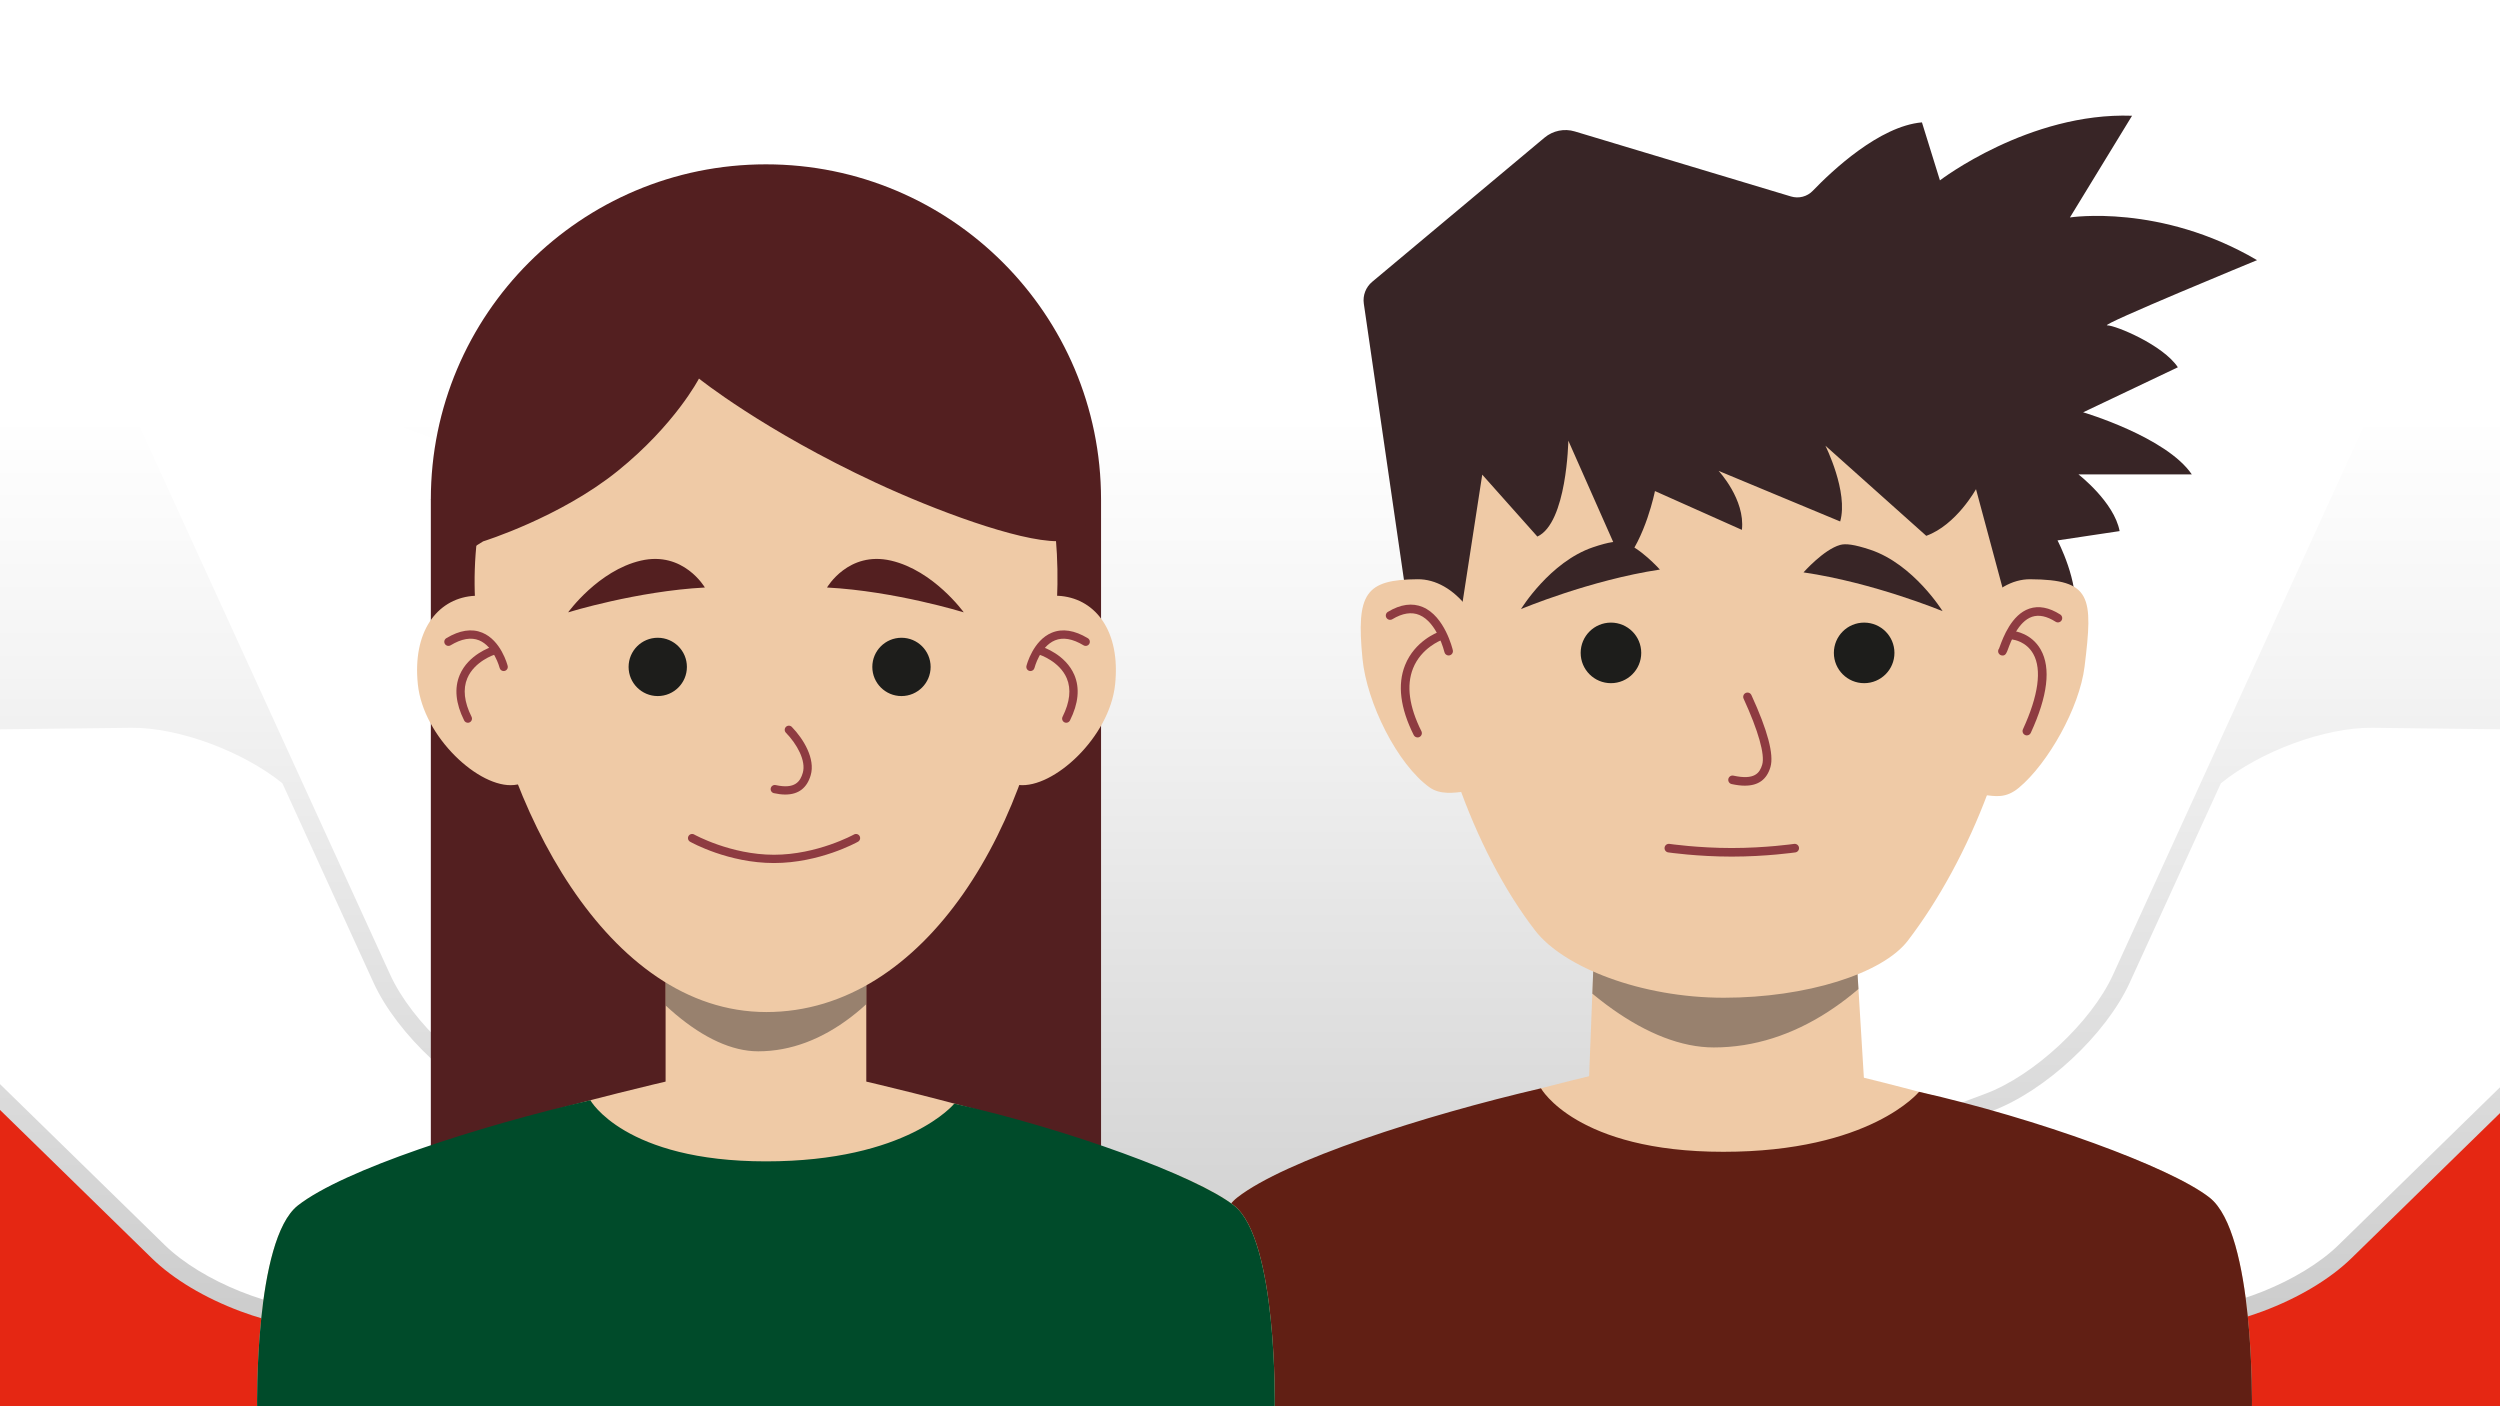
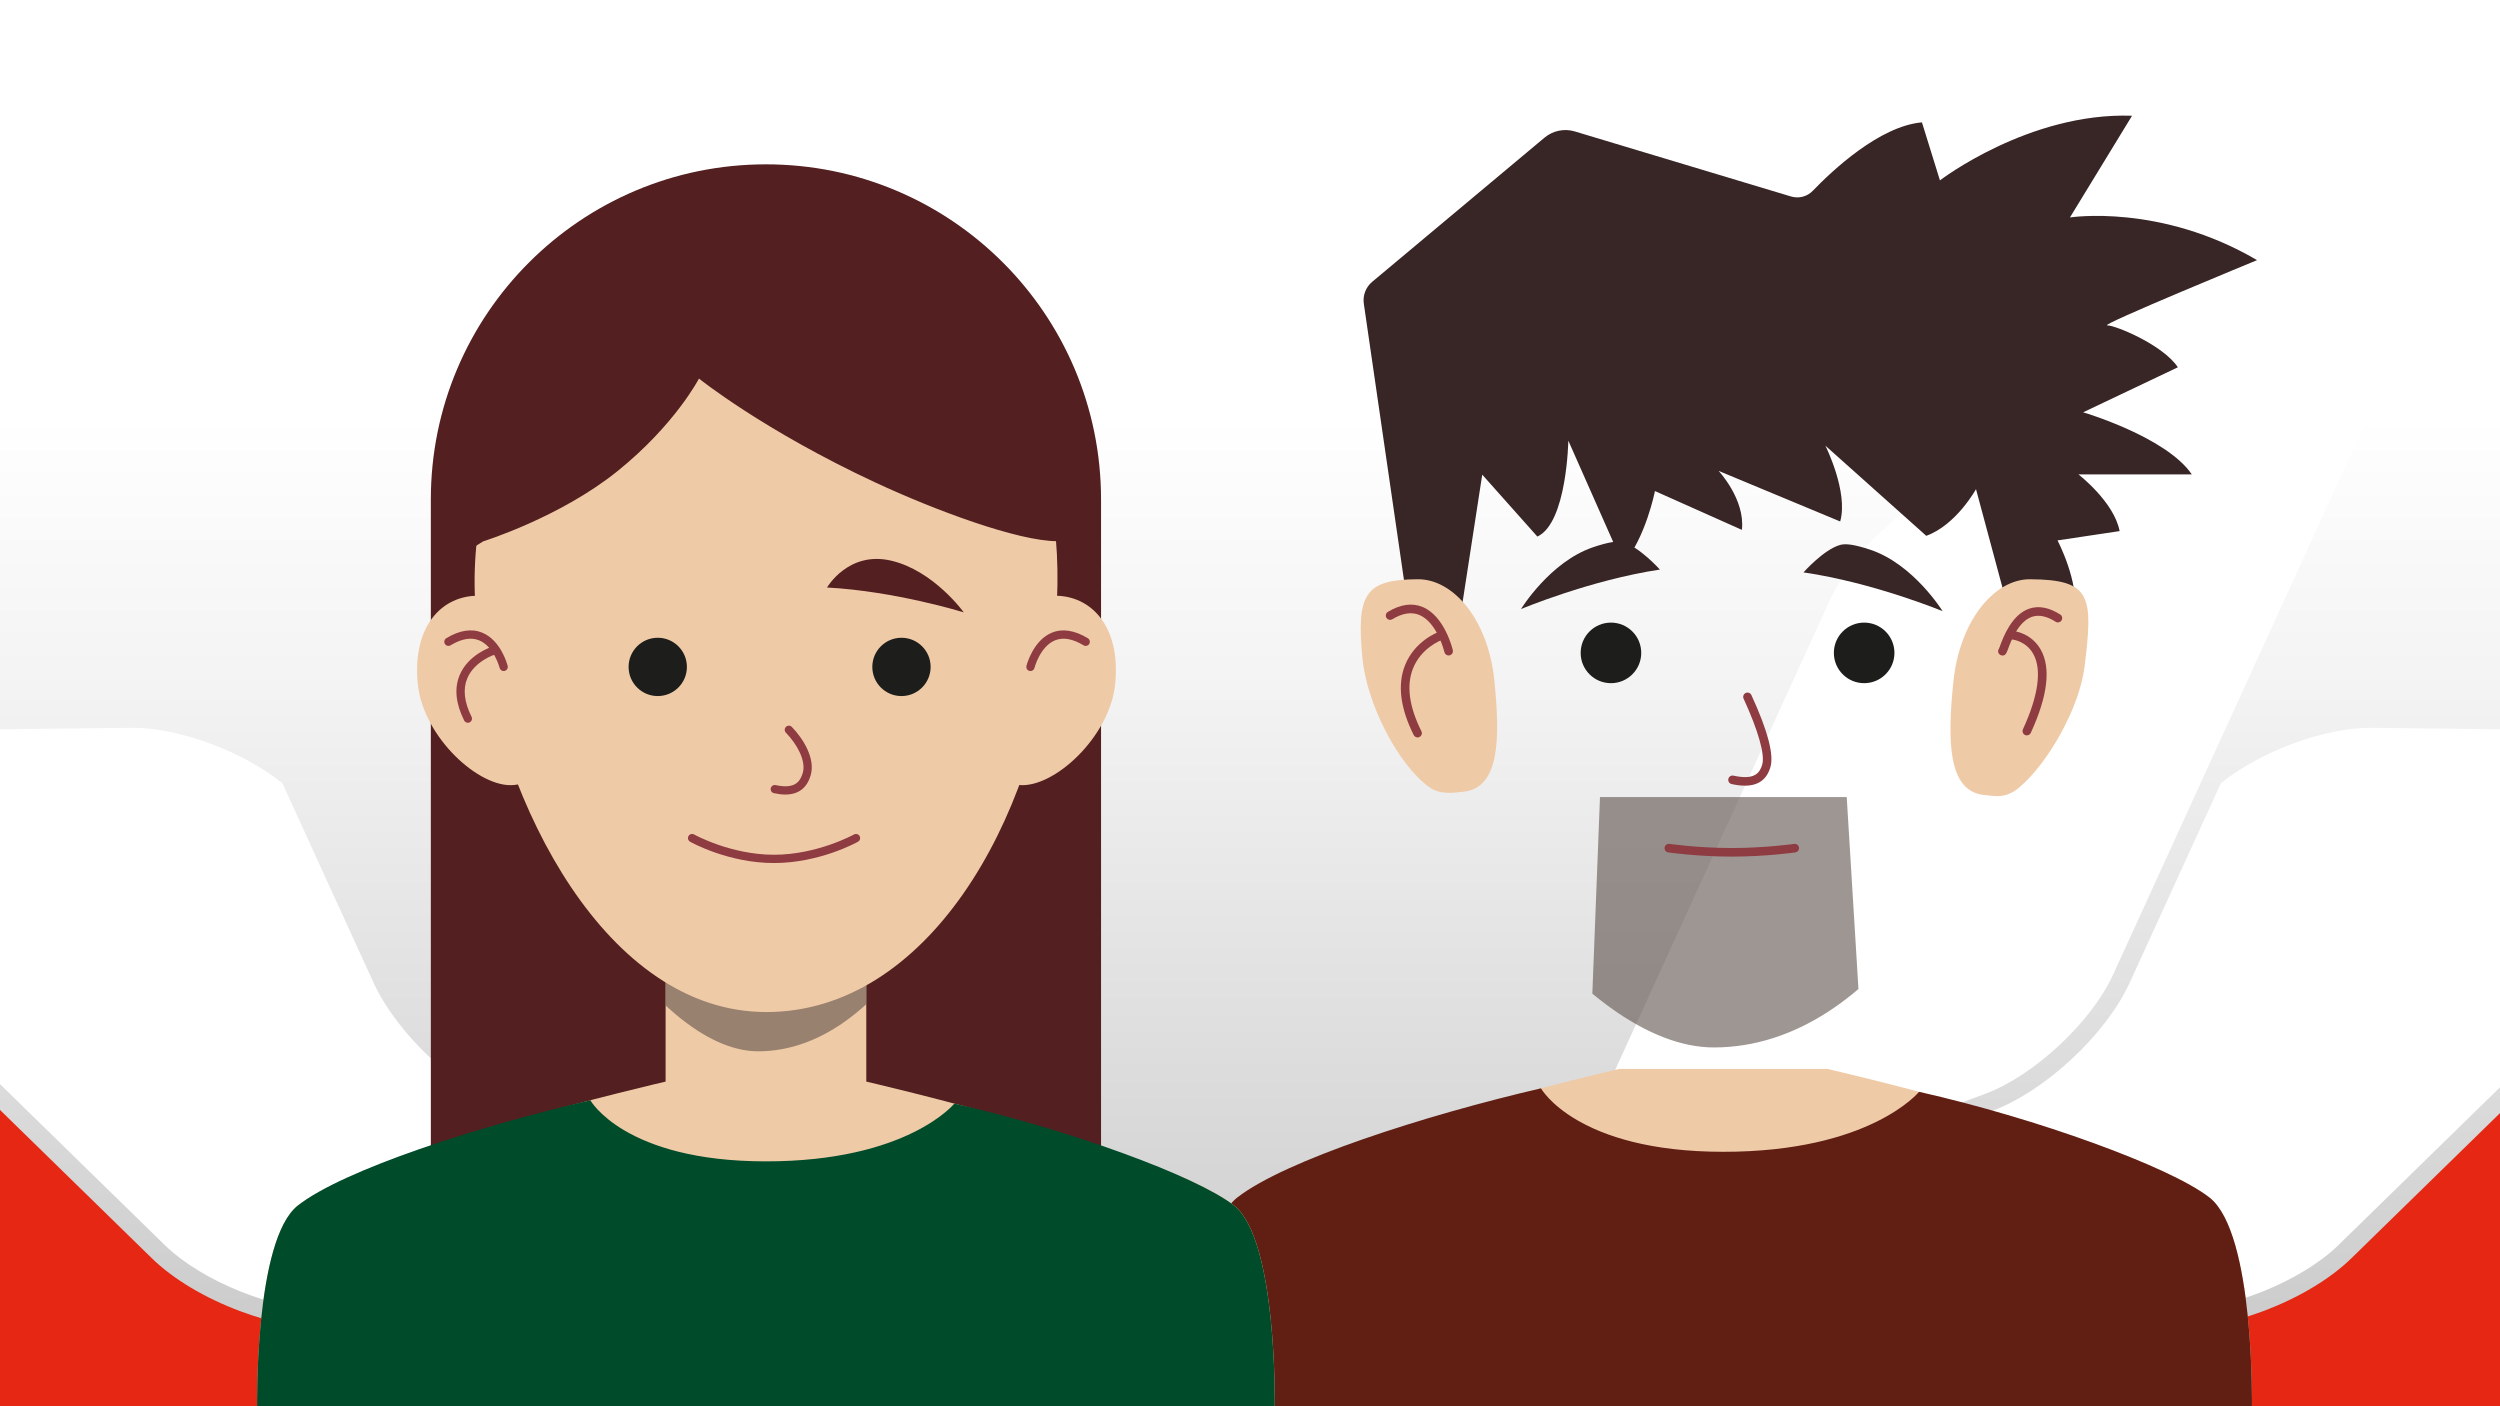
<svg xmlns="http://www.w3.org/2000/svg" id="Ebene_7" data-name="Ebene 7" viewBox="0 0 1920 1080">
  <rect x="0" y="0" width="1920" height="1080" fill="#808080" stroke="none" />
  <defs>
    <style>
      .cls-1 {
        fill: none;
      }

      .cls-2 {
        fill: #531f20;
      }

      .cls-3 {
        fill: url(#Unbenannter_Verlauf_3);
      }

      .cls-4 {
        fill: #efcaa6;
      }

      .cls-5 {
        fill: #8e3b41;
      }

      .cls-6 {
        fill: #004b2a;
      }

      .cls-7 {
        fill: #1d1d1b;
      }

      .cls-8 {
        clip-path: url(#clippath-1);
      }

      .cls-9 {
        fill: #fff;
      }

      .cls-10 {
        fill: #e52713;
      }

      .cls-11 {
        fill: #382526;
      }

      .cls-12 {
        fill: #5d504a;
        opacity: .6;
      }

      .cls-13 {
        clip-path: url(#clippath);
      }

      .cls-14 {
        fill: #611f14;
      }
    </style>
    <linearGradient id="Unbenannter_Verlauf_3" data-name="Unbenannter Verlauf 3" x1="960" y1="1080.94" x2="960" y2="22.43" gradientUnits="userSpaceOnUse">
      <stop offset="0" stop-color="#c6c6c6" />
      <stop offset=".17" stop-color="#d6d6d6" />
      <stop offset=".52" stop-color="#f3f3f3" />
      <stop offset=".72" stop-color="#fff" />
    </linearGradient>
    <clipPath id="clippath">
      <polygon class="cls-1" points="1431.67 831.2 1220.26 831.2 1228.79 612.15 1418.28 612.15 1431.67 831.2" />
    </clipPath>
    <clipPath id="clippath-1">
      <rect class="cls-1" x="511.18" y="629.68" width="154.13" height="210.85" />
    </clipPath>
  </defs>
  <rect class="cls-3" width="1920" height="1080.94" />
  <g>
    <path class="cls-10" d="M1920,854.86v226.08l-434.79-.82c-18.5-14.48-13.04-33.23,16.49-46.08l35.56-15.35,134.19,1.56c19.4.22,42.91-4.43,66.21-13.12,27.58-10.28,51.82-24.78,68.26-40.83l114.08-111.44Z" />
    <path class="cls-9" d="M1920,560.09v274.94l-124,121.12c-28.62,27.95-84.4,50.37-124.39,49.91l-303.77-3.53c-39.82-.46-49.05-23.64-20.62-51.59l49.03-47.9,133.4-49.72c41.14-15.33,87.71-58.71,106.02-98.74l69.95-153.01c30.06-24.42,79.83-43.04,116.22-42.62l98.16,1.14Z" />
    <path class="cls-9" d="M1240.02,946.12l284.67-106.09c37.47-13.96,81.44-54.97,98.08-91.35l203.59-445.35c16.5-36.25-.47-54.53-37.94-40.57l-284.58,106.06c-37.39,13.93-81.63,55.03-98.13,91.27l-203.51,445.32c-16.46,36.32.5,54.61,37.81,40.7Z" />
  </g>
  <path class="cls-10" d="M436.21,1080.94H0v-228.51l116.58,113.87c16.43,16.05,40.67,30.55,68.26,40.83,23.29,8.69,46.8,13.34,66.21,13.12l134.19-1.56,35.55,15.35c30.1,13.1,35.2,32.32,15.42,46.9Z" />
  <path class="cls-9" d="M554.66,1002.53l-303.78,3.53c-39.98.46-95.77-21.96-124.39-49.91L0,832.6v-272.48l100.65-1.17c36.39-.42,86.16,18.2,116.23,42.62l69.94,153.01c18.31,40.03,64.88,83.41,106.03,98.74l133.39,49.72,49.03,47.9c28.44,27.95,19.2,51.13-20.61,51.59Z" />
-   <path class="cls-9" d="M682.47,946.12l-284.67-106.09c-37.47-13.96-81.44-54.97-98.08-91.35L96.14,303.32c-16.5-36.25.47-54.53,37.94-40.57l284.58,106.06c37.39,13.93,81.63,55.03,98.13,91.27l203.51,445.32c16.46,36.32-.5,54.61-37.81,40.7Z" />
  <g>
-     <polygon class="cls-4" points="1431.67 831.2 1220.26 831.2 1228.79 612.15 1418.28 612.15 1431.67 831.2" />
    <g class="cls-13">
      <path class="cls-12" d="M1553.04,491.15c-15.89,155.22-112.28,313.29-236.82,313.29-99.77,0-224.5-172.61-243.68-313.29-17.19-126.09,107.56-274.33,240.25-274.33s253.2,147.77,240.25,274.33Z" />
    </g>
-     <path class="cls-4" d="M1323.84,197.29c-134.39,0-228.86,77.77-231.52,172.67-1.08,38.48-.2,65.02,1.27,101.66,3.3,82.22,37.07,180.37,85.43,243.05,21.82,28.29,81.46,51.59,144.83,51.59s121.92-18.45,141.32-43.78c47.29-61.74,88.01-160.06,88.93-250.87.36-35.66.36-66.04,1.2-101.77,2.22-94.12-82.06-172.56-231.46-172.56Z" />
    <path class="cls-4" d="M1243.48,820.96s-236.56,54.43-293.31,98.77c-34.88,27.25-32.58,161.21-32.58,161.21h811.89s2.3-133.96-32.58-161.21c-56.75-44.34-293.31-98.77-293.31-98.77h-160.11Z" />
    <path class="cls-14" d="M1183.46,835.83c-89.93,20.91-196.69,55.31-233.29,83.9-34.88,27.25-32.58,161.21-32.58,161.21h811.89s2.3-133.96-32.58-161.21c-30.18-23.58-132.34-60.76-223.07-81.22,0,0-37.36,46.07-150.3,46.07s-140.08-48.75-140.08-48.75Z" />
    <path class="cls-5" d="M1329.95,657.88c-26.42,0-48.54-3.2-48.76-3.23-1.81-.26-3.05-1.94-2.79-3.75.26-1.81,1.93-3.03,3.75-2.79.22.03,21.89,3.17,47.8,3.17s47.7-3.13,47.92-3.17c1.78-.25,3.48.98,3.75,2.79s-.99,3.48-2.79,3.75c-.22.03-22.46,3.23-48.88,3.23Z" />
    <path class="cls-5" d="M1340.1,603.4c-3.06,0-6.46-.41-10.21-1.24-1.78-.39-2.91-2.16-2.52-3.94.39-1.78,2.13-2.92,3.94-2.52,16.18,3.55,20.16-1.98,22.07-8.49,2.21-7.58-3-26.04-14.3-50.64-.76-1.66-.03-3.62,1.62-4.38,1.66-.76,3.62-.04,4.38,1.62,12.48,27.17,17.4,45.75,14.63,55.24-2.8,9.6-9.26,14.33-19.61,14.34Z" />
    <circle class="cls-7" cx="1431.67" cy="501.42" r="23.26" />
    <circle class="cls-7" cx="1237.21" cy="501.42" r="23.26" />
    <path class="cls-11" d="M1168.14,467.76s52.89-22.2,106.64-30.34c0,0-15.58-17.46-28.23-20.93-4.18-1.15-10.67-.4-23.1,3.8-33.15,11.21-55.32,47.47-55.32,47.47Z" />
    <path class="cls-11" d="M1491.9,469.36s-53.01-21.91-106.8-29.77c0,0,15.49-17.55,28.11-21.08,4.18-1.17,10.66-.46,23.12,3.67,33.21,11.03,55.57,47.18,55.57,47.18Z" />
    <path class="cls-11" d="M1081.11,465.12l-33.7-231.9c-.92-6.32,1.51-12.67,6.41-16.77l132.37-110.74c6.46-5.4,15.2-7.19,23.26-4.77l166.04,49.95c5.96,1.79,12.41.14,16.72-4.35,14.78-15.36,51.22-49.73,83.84-52.56l13.82,44.54s68.36-52.44,147.54-49.63l-47.7,78.11s69.35-10.87,143.7,32.79c0,0-121.63,50.08-115.08,50.08s43.04,15.16,54.26,32.2l-72.74,34.58s63.84,18.81,83.47,47.7h-87.05s27.39,21.14,31.6,43.53l-47.7,7.15s16.93,32.03,13.12,56.64l-52.47-9.54-23.25-86.46s-15.13,27.51-38.2,35.84l-77.47-69.23s17.8,35.5,11.36,58.21l-93.37-38.86s20.53,21.92,17.89,45.31l-66.78-29.81s-7.2,36.49-24.59,55.99l-41.93-94.69s-1.06,63.2-23.78,73.65l-42.34-47.56-16.7,108.32-40.54-7.75Z" />
    <path class="cls-4" d="M1500.24,523.19c-4.81,46.16-4.26,84.46,23.5,87.35,8.71.91,16.58,2.91,26.78-5.57,22.28-18.54,46.53-61.37,50.42-92.97,6.65-53.95,5.47-66.85-41.73-67.14-27.91-.17-54.16,32.18-58.97,78.33Z" />
    <g>
      <path class="cls-5" d="M1538.02,503.43c-.2,0-.41-.02-.64-.05-1.81-.27-3.05-1.95-2.79-3.75.09-.59.33-1.12.68-1.56.16-.4.38-1,.66-1.76,2.44-6.63,8.92-24.26,22.59-28.88,7.22-2.43,15.2-.92,23.73,4.5,1.54.98,1.99,3.02,1.01,4.56-.98,1.54-3.01,1.99-4.56,1.01-6.75-4.3-12.82-5.56-18.07-3.81-10.68,3.61-16.36,19.08-18.51,24.91-.98,2.68-1.78,4.85-4.11,4.85Z" />
      <path class="cls-5" d="M1556.62,564.79c-.46,0-.93-.1-1.38-.31-1.66-.76-2.38-2.73-1.62-4.38,11.89-25.85,14.65-45.84,7.97-57.82-5.39-9.67-15.1-10.96-15.51-11.02-1.8-.22-3.1-1.86-2.89-3.66.21-1.81,1.79-3.08,3.64-2.9.54.06,13.35,1.63,20.46,14.23,7.95,14.09,5.38,35.6-7.66,63.93-.56,1.21-1.75,1.92-3,1.92Z" />
    </g>
    <path class="cls-4" d="M1147.57,521.95c4.74,45.47,4.13,83.21-23.63,86.11-6.94.72-17.82,2.53-26.05-3.37-24.69-17.7-48.23-64.82-51.52-98.95-4.84-50.04,2.2-60.59,42.36-60.89,27.91-.21,54.1,31.62,58.85,77.1Z" />
    <g>
      <path class="cls-5" d="M1112.54,503.41c-1.5,0-2.86-1.03-3.21-2.55-.05-.23-5.47-22.76-19.23-28.55-6.02-2.53-13.01-1.44-20.8,3.26-1.56.94-3.59.44-4.53-1.12-.94-1.56-.44-3.6,1.12-4.54,9.71-5.86,18.72-7.1,26.8-3.69,16.86,7.12,22.83,32.07,23.08,33.13.41,1.77-.69,3.55-2.47,3.96-.25.06-.51.09-.75.09Z" />
      <path class="cls-5" d="M1088.69,566.35c-1.21,0-2.38-.67-2.96-1.83-10.36-20.72-12.6-38.79-6.64-53.69,7.45-18.65,24.97-25.17,25.72-25.44,1.72-.63,3.6.27,4.22,1.98.62,1.71-.26,3.61-1.97,4.23-.15.06-15.56,5.87-21.87,21.77-5.18,13.06-3.01,29.28,6.45,48.2.82,1.63.16,3.62-1.48,4.44-.48.24-.98.35-1.48.35Z" />
    </g>
    <polygon class="cls-2" points="845.61 383.57 845.61 972.5 330.88 972.5 330.88 383.57 609.77 315.1 845.61 383.57" />
    <rect class="cls-4" x="511.18" y="629.68" width="154.13" height="210.85" />
    <g class="cls-8">
      <path class="cls-12" d="M774.91,505.83c-12.92,149.41-91.33,301.58-192.62,301.58-81.15,0-182.61-166.16-198.21-301.58-13.98-121.38,87.49-264.07,195.42-264.07s205.95,142.24,195.42,264.07Z" />
    </g>
    <path class="cls-4" d="M810.18,483.51c-14.66,149.41-99.23,293.74-221.64,293.74s-203.95-158.33-221.64-293.74c-15.86-121.38,99.23-264.07,221.64-264.07s233.59,142.24,221.64,264.07Z" />
    <path class="cls-4" d="M366.89,483.51c-15.86-121.38,45.68-264.07,221.64-264.07,195.54,0,233.59,142.24,221.64,264.07" />
    <path class="cls-2" d="M330.88,383.57c0-142.14,115.23-257.36,257.36-257.36s257.36,115.23,257.36,257.36c0,0-12.48,32.04-33.44,32.07-30.43.06-94.76-24.07-139.6-44.95-86.57-40.32-135.75-79.95-135.75-79.95,0,0-18.31,35.4-62.52,71.04-44.21,35.64-103.25,53.99-103.25,53.99l-25.66,16.01-14.52-48.22Z" />
    <path class="cls-4" d="M418.24,525.99c4.22,40.47,3.35,74.1-23.37,76.89-26.72,2.79-69.74-36.79-73.96-77.26-4.22-40.47,14.59-65.08,41.31-67.87,26.72-2.79,51.8,27.77,56.02,68.24Z" />
    <path class="cls-4" d="M759.08,525.99c-4.22,40.47-3.35,74.1,23.37,76.89,26.72,2.79,69.74-36.79,73.96-77.26,4.22-40.47-14.59-65.08-41.31-67.87-26.72-2.79-51.8,27.77-56.02,68.24Z" />
    <path class="cls-4" d="M511.18,830.68s-227.71,52.4-282.34,95.07c-33.57,26.23-31.36,155.18-31.36,155.18h781.53s2.22-128.95-31.36-155.18c-54.63-42.68-282.34-95.07-282.34-95.07h-154.13Z" />
    <path class="cls-6" d="M453.4,845c-86.56,20.13-189.33,53.24-224.57,80.76-33.57,26.23-31.36,155.18-31.36,155.18h781.53s2.22-128.95-31.36-155.18c-29.05-22.7-127.39-58.49-214.72-78.18,0,0-35.96,44.35-144.68,44.35s-134.84-46.93-134.84-46.93Z" />
    <g>
      <path class="cls-5" d="M386.81,515.37c-1.42,0-2.71-.96-3.08-2.4-.04-.17-4.33-16.51-15.78-21.2-6.16-2.51-13.53-1.24-21.91,3.83-1.5.91-3.45.42-4.37-1.08-.91-1.51-.42-3.46,1.08-4.37,10.21-6.17,19.51-7.61,27.64-4.25,14.41,5.93,19.3,24.71,19.5,25.51.43,1.7-.6,3.43-2.3,3.86-.26.07-.53.1-.78.1Z" />
      <path class="cls-5" d="M359.32,555.08c-1.17,0-2.29-.65-2.85-1.76-6.54-13.09-7.68-24.85-3.4-34.97,6.67-15.75,24.01-21.39,24.75-21.62,1.66-.52,3.45.39,3.98,2.07.53,1.67-.39,3.46-2.06,3.99-.15.05-15.34,5.05-20.84,18.09-3.5,8.31-2.41,18.27,3.25,29.6.79,1.57.15,3.48-1.42,4.27-.46.23-.94.34-1.42.34Z" />
    </g>
    <g>
      <path class="cls-5" d="M791.4,515.37c-.26,0-.52-.04-.78-.1-1.7-.43-2.73-2.16-2.3-3.86.2-.8,5.09-19.58,19.5-25.51,8.13-3.35,17.43-1.91,27.64,4.25,1.5.91,1.99,2.86,1.08,4.37-.91,1.5-2.86,1.99-4.37,1.08-8.4-5.07-15.78-6.35-21.93-3.82-11.49,4.72-15.72,21.02-15.76,21.18-.36,1.44-1.66,2.41-3.08,2.41Z" />
-       <path class="cls-5" d="M818.89,555.08c-.48,0-.96-.11-1.42-.34-1.57-.79-2.21-2.7-1.42-4.27,5.65-11.3,6.73-21.24,3.23-29.53-5.52-13.09-20.83-18.1-20.98-18.14-1.67-.53-2.6-2.32-2.07-3.99s2.31-2.59,3.98-2.08c.74.23,18.2,5.88,24.9,21.68,4.28,10.1,3.15,21.84-3.38,34.9-.56,1.11-1.68,1.76-2.85,1.76Z" />
    </g>
    <path class="cls-5" d="M594.39,662.81c-34.91,0-63.22-15.7-64.41-16.37-1.53-.86-2.07-2.79-1.21-4.33.86-1.54,2.8-2.07,4.33-1.22.28.16,28.1,15.56,61.3,15.56s61.18-15.41,61.46-15.56c1.52-.85,3.47-.31,4.32,1.22.86,1.53.31,3.47-1.22,4.33-1.2.67-29.65,16.37-64.56,16.37Z" />
    <path class="cls-5" d="M603.1,610.21c-2.67,0-5.58-.35-8.74-1.05-1.72-.38-2.8-2.08-2.42-3.79.38-1.71,2.07-2.81,3.79-2.42,14.96,3.31,18.91-2.88,20.8-9.36,2.73-9.33-4.54-22.23-12.96-30.87-1.23-1.26-1.2-3.27.06-4.5,1.26-1.22,3.27-1.2,4.49.06,8.99,9.24,18.19,24.49,14.5,37.09-2.88,9.87-9.43,14.83-19.52,14.84Z" />
    <circle class="cls-7" cx="692.33" cy="512.19" r="22.39" />
    <circle class="cls-7" cx="505.15" cy="512.19" r="22.39" />
-     <path class="cls-2" d="M436.33,470.28s52.75-16.31,105.01-19.07c0,0-16.37-28.28-49.17-20.65-32.81,7.63-55.84,39.72-55.84,39.72Z" />
    <path class="cls-2" d="M740.16,470.28s-52.75-16.31-105.01-19.07c0,0,16.37-28.28,49.17-20.65,32.8,7.63,55.84,39.72,55.84,39.72Z" />
  </g>
</svg>